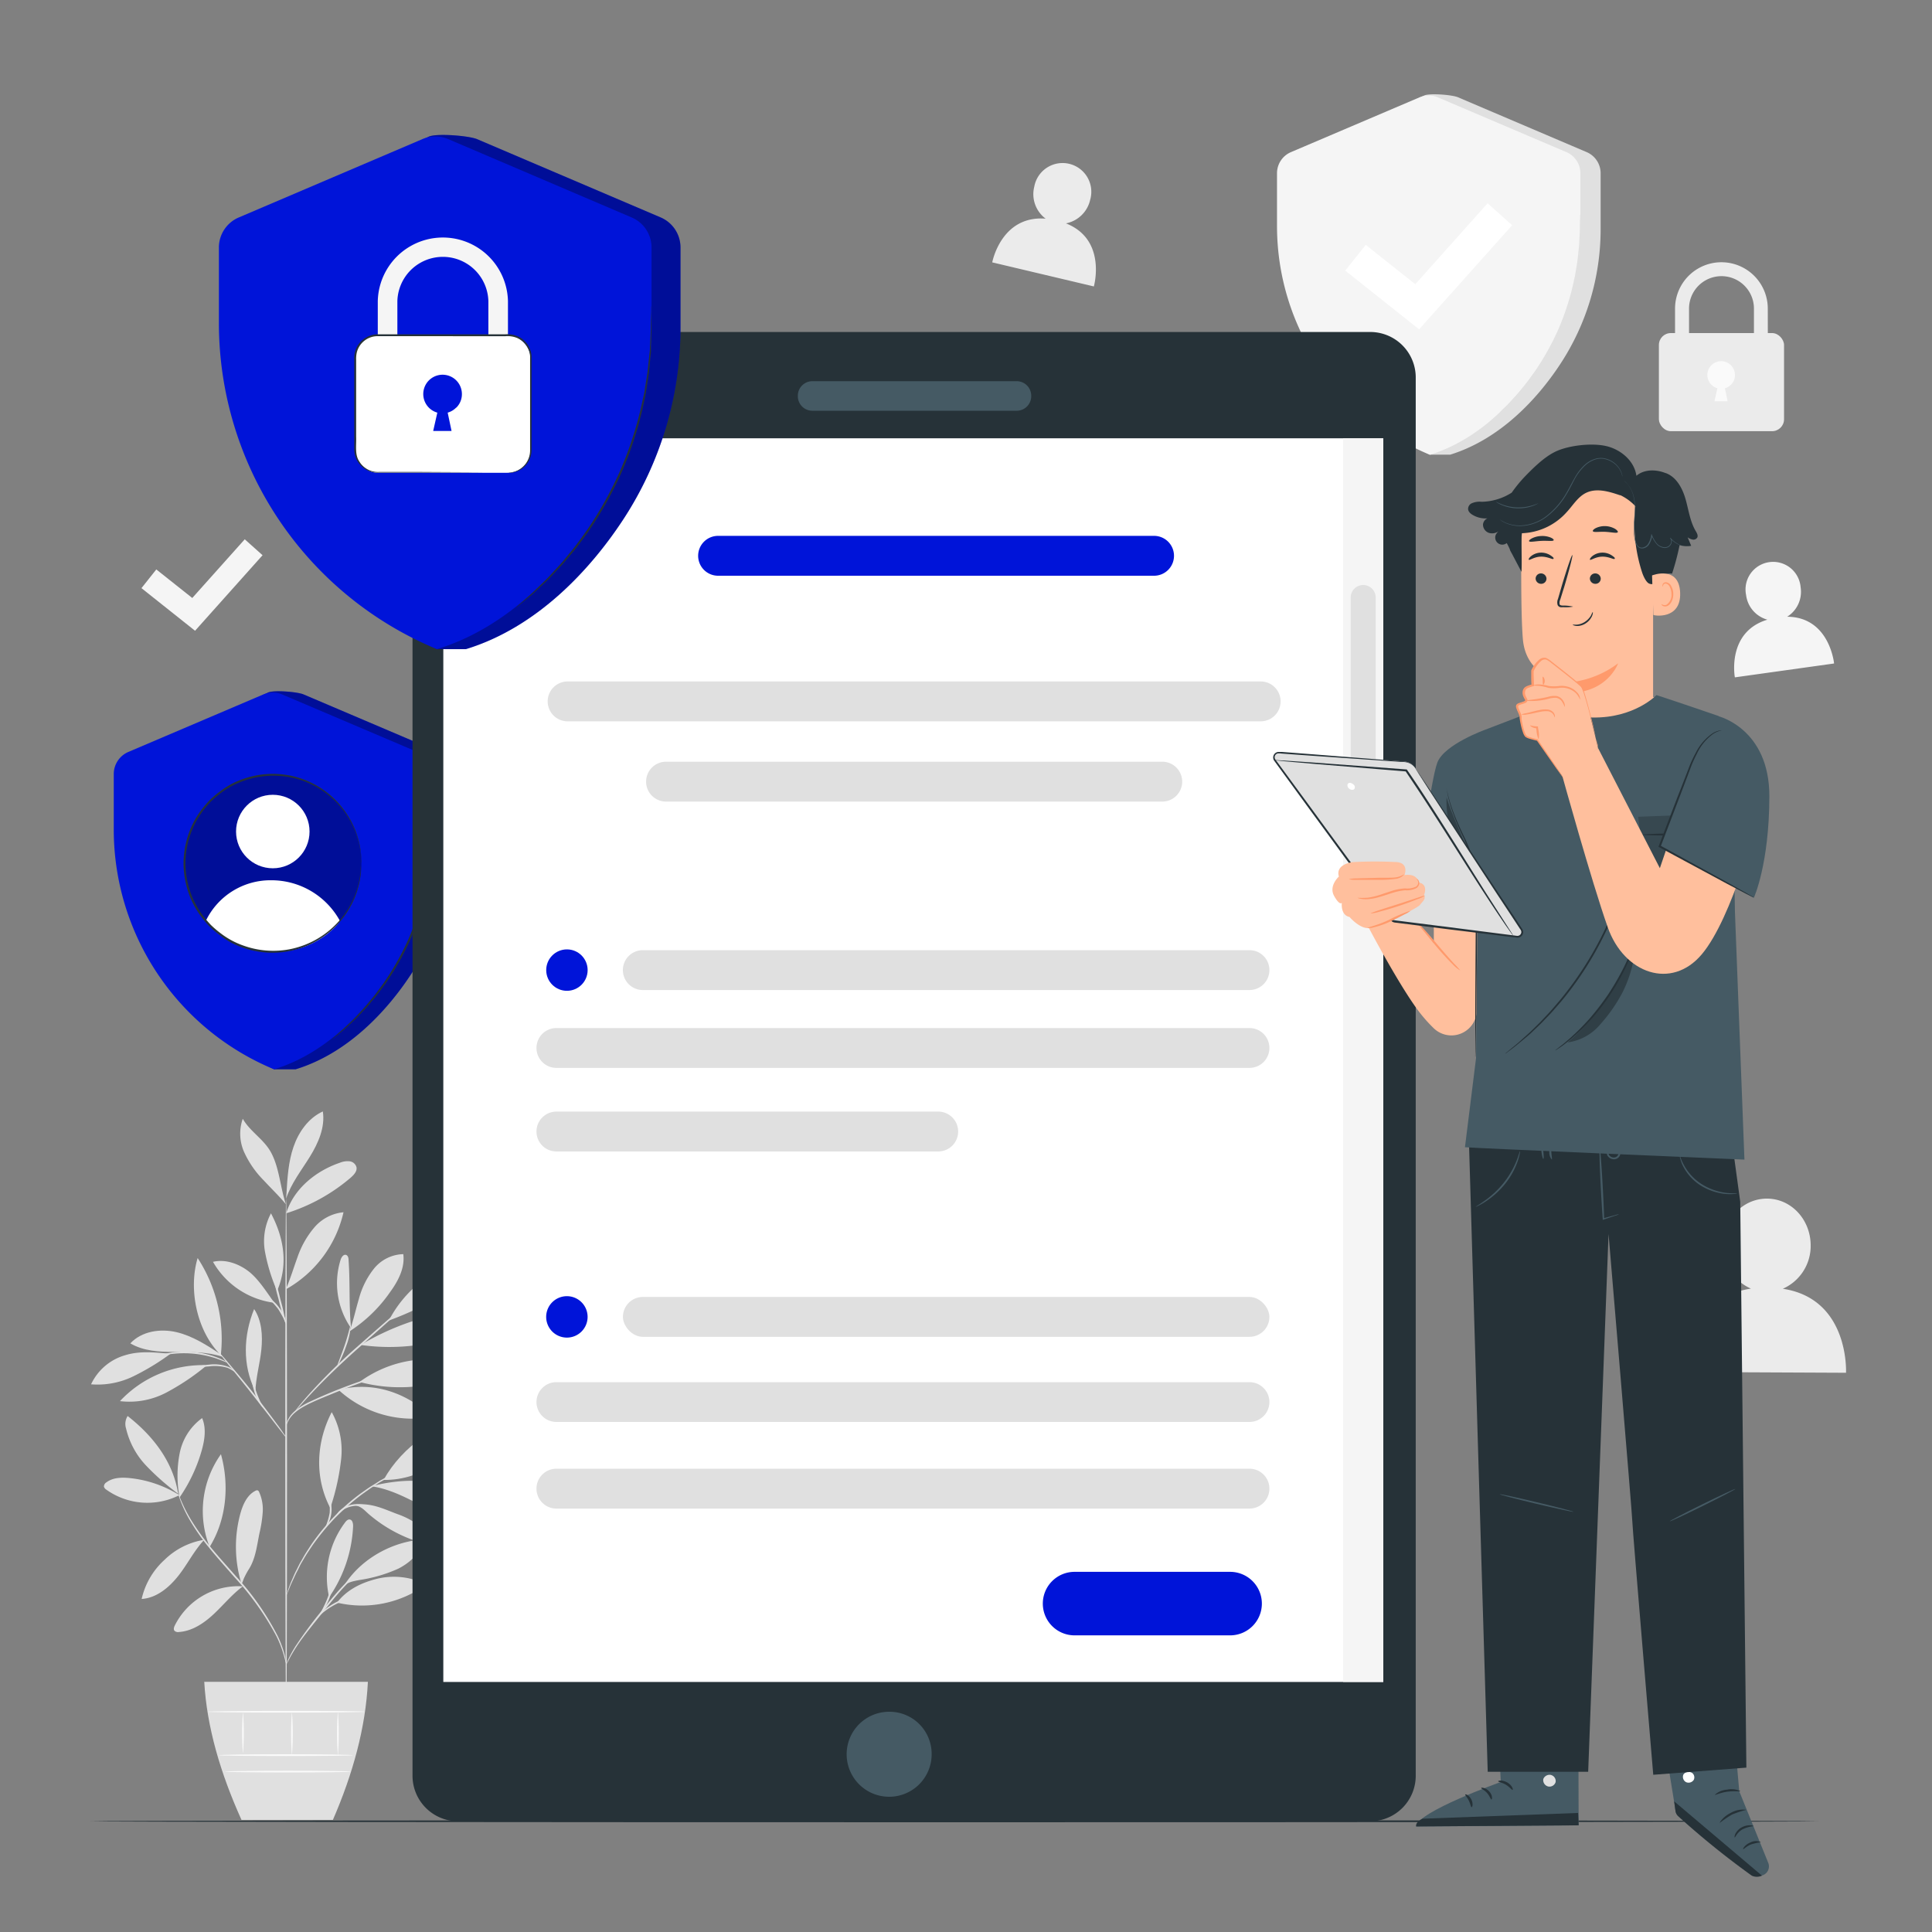
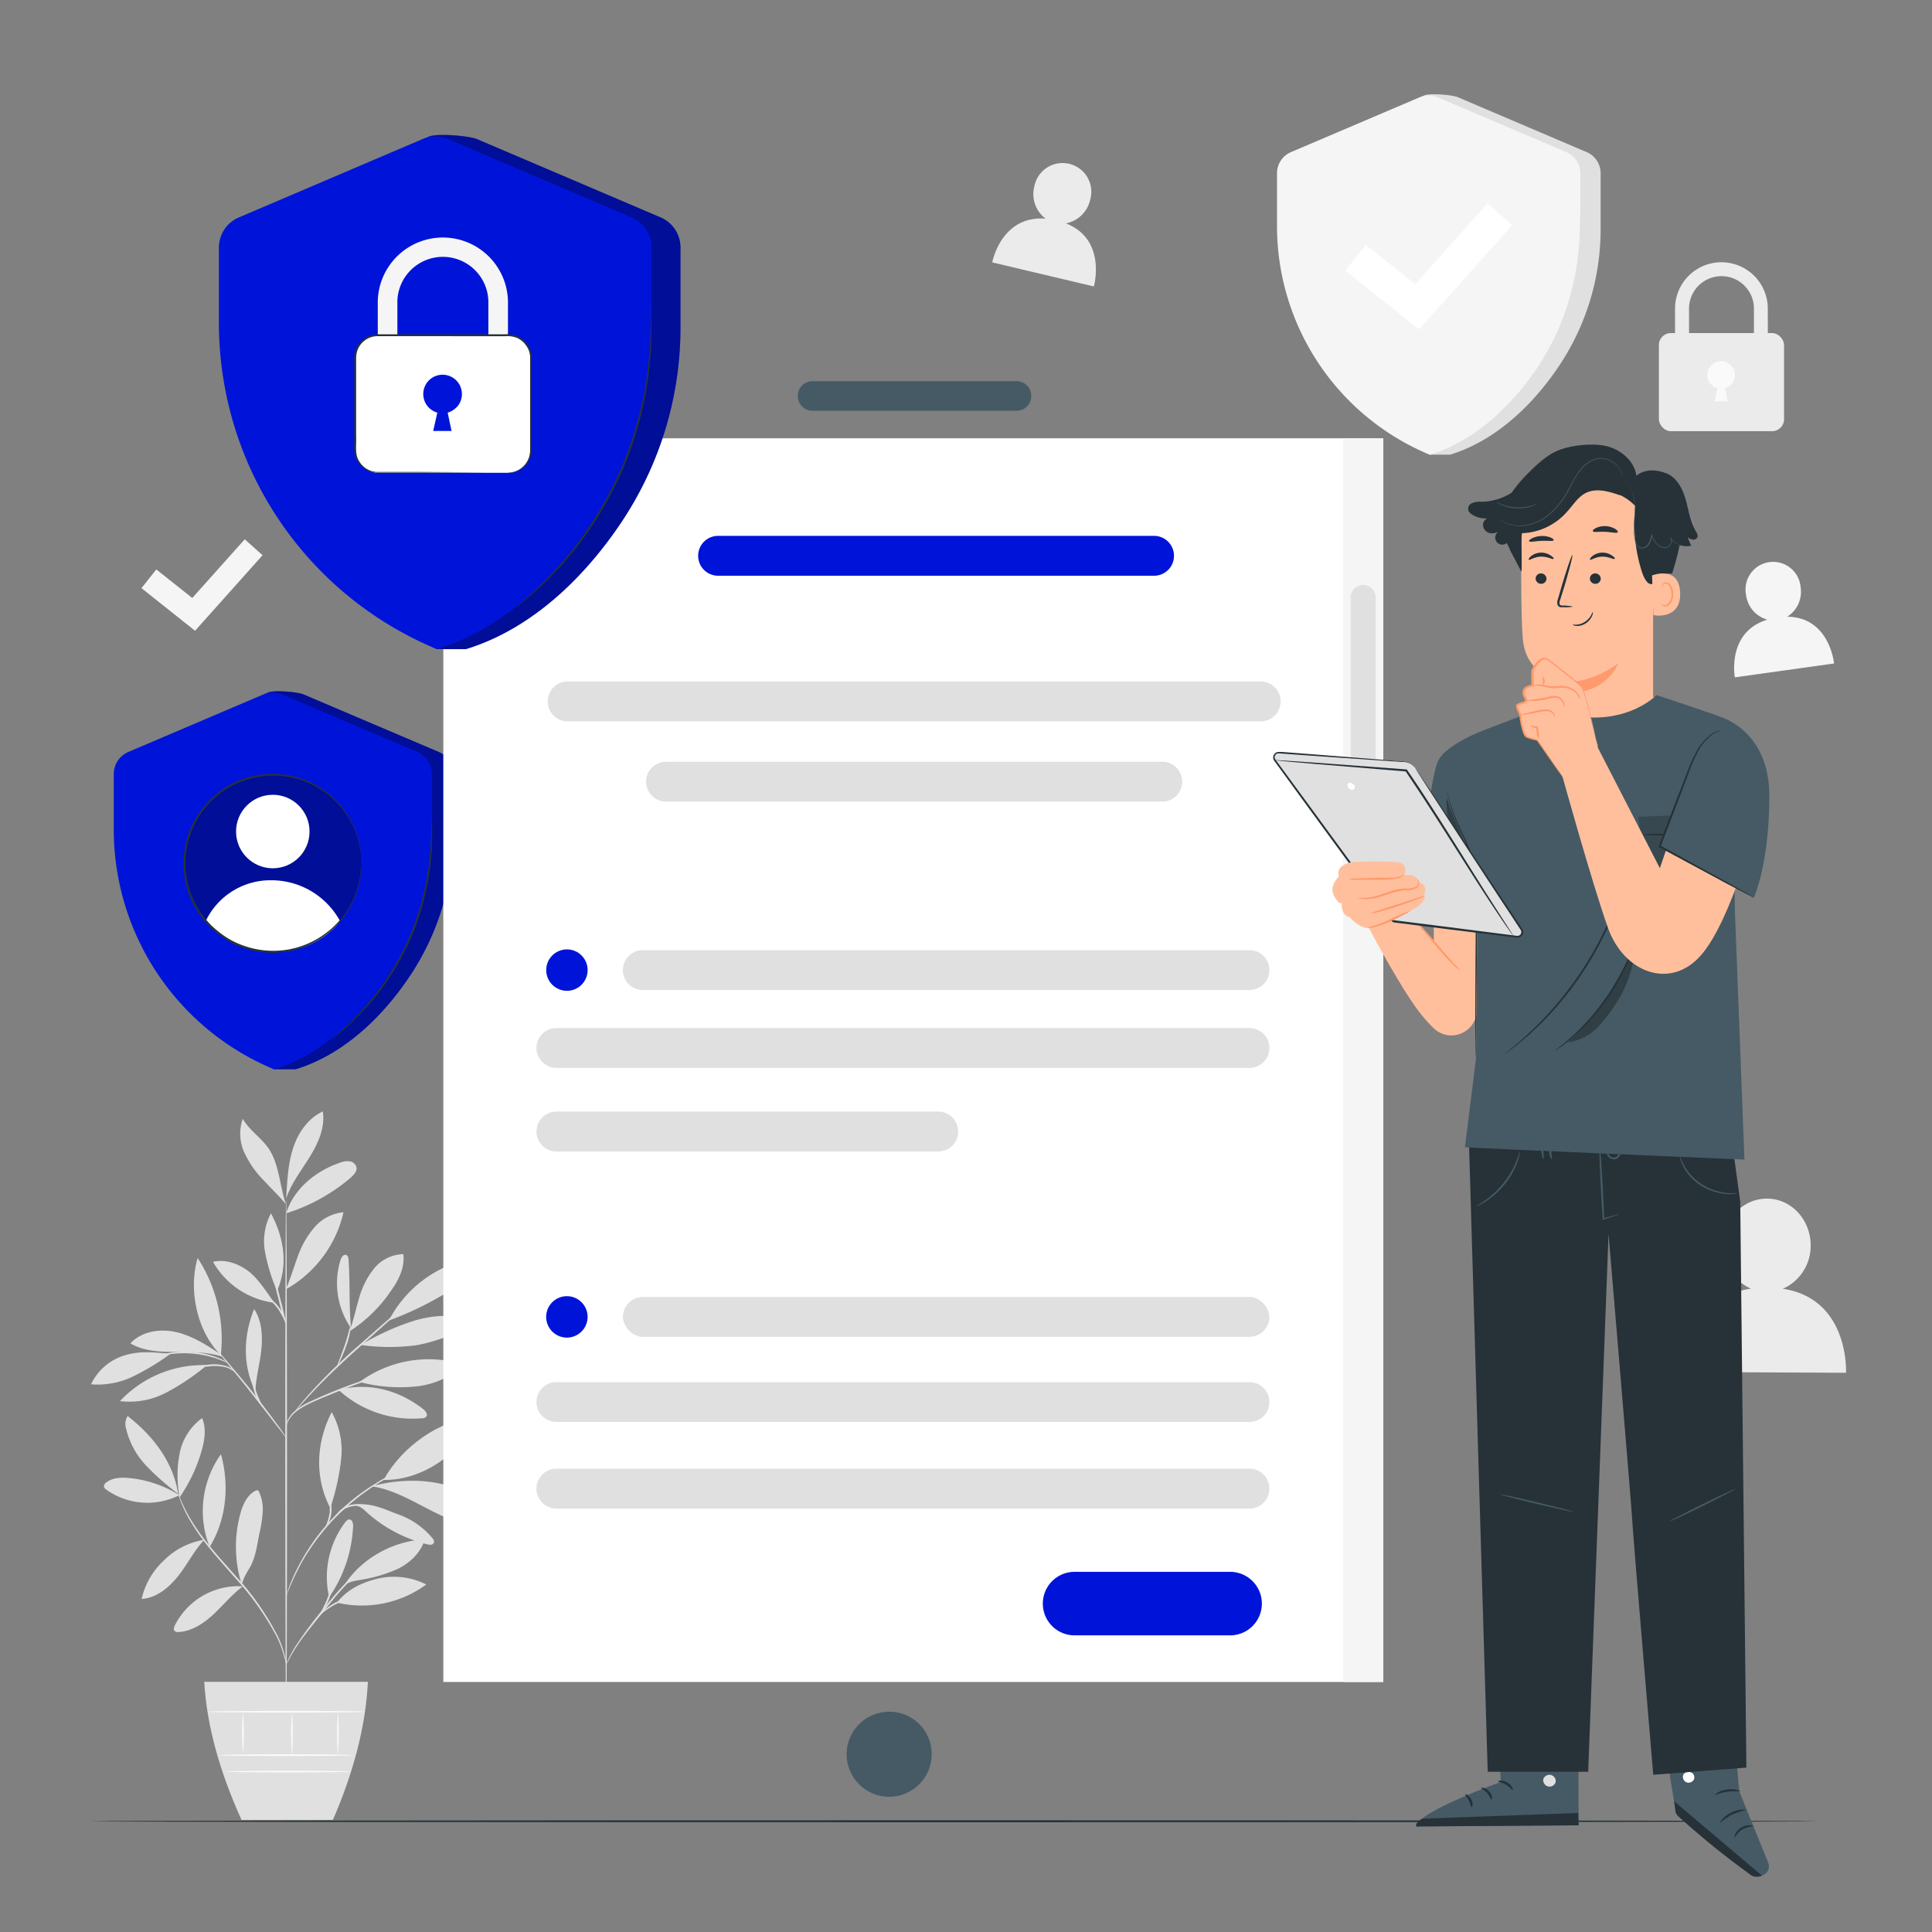
<svg xmlns="http://www.w3.org/2000/svg" viewBox="0 0 500 500">
  <rect x="0" y="0" width="500" height="500" fill="#808080" stroke="none" />
  <g id="freepik--background-complete--inject-4">
    <path d="M368.6,24.7,339.35,39.37a5.93,5.93,0,0,0-3.61,5.46V58.51a63.49,63.49,0,0,0,10.43,35c5.27,8,12.26,18.29,23.89,24.16h5.24c12.95-4,22.61-14.47,28.51-23.47a63.51,63.51,0,0,0,10.43-35V44.83a5.94,5.94,0,0,0-3.6-5.46l-33.32-14.2C375.83,24.54,370.08,24.07,368.6,24.7Z" style="fill:#e0e0e0" />
    <path d="M367.42,25.17,334.1,39.37a5.93,5.93,0,0,0-3.61,5.46V58.51a64.06,64.06,0,0,0,39.57,59.19c12.94-4,22.6-14.47,28.51-23.47A63.59,63.59,0,0,0,409,59.2V44.83a5.93,5.93,0,0,0-3.61-5.46l-33.32-14.2A6,6,0,0,0,367.42,25.17Z" style="fill:#f5f5f5" />
    <path d="M408.89,55.49a2.64,2.64,0,0,1,.06.63c0,.47.05,1.07.08,1.81s.08,1.75,0,2.87,0,2.4-.18,3.8-.23,3-.52,4.59c-.13.82-.23,1.67-.4,2.54s-.38,1.75-.57,2.66a65.08,65.08,0,0,1-3.85,11.51,68.72,68.72,0,0,1-6,10.56c-1.11,1.5-2.14,3-3.24,4.19-.54.63-1,1.27-1.55,1.83l-1.52,1.61c-.95,1-1.92,1.88-2.73,2.66s-1.55,1.39-2.16,1.88L385,109.77a2.78,2.78,0,0,1-.51.37,2.91,2.91,0,0,1,.45-.45l1.35-1.21c.59-.51,1.31-1.15,2.09-2s1.74-1.63,2.66-2.69l1.49-1.63c.51-.56,1-1.2,1.52-1.83,1.08-1.25,2.08-2.7,3.17-4.2a70,70,0,0,0,5.9-10.49,67.58,67.58,0,0,0,3.85-11.41l.59-2.64c.18-.86.29-1.71.43-2.52.3-1.62.42-3.15.57-4.55s.17-2.66.25-3.78.07-2.07.07-2.86,0-1.34,0-1.81A2.83,2.83,0,0,1,408.89,55.49Z" style="fill:#e0e0e0" />
    <polygon points="367.26 85.23 348.15 70.04 353.45 63.37 366.27 73.56 384.99 52.61 391.34 58.29 367.26 85.23" style="fill:#fff" />
    <path d="M457.54,99.56h-3.62V79.87a8.4,8.4,0,0,0-16.8,0V99.56H433.5V79.87a12,12,0,0,1,24,0Z" style="fill:#ebebeb" />
    <rect x="429.32" y="86.2" width="32.39" height="25.39" rx="3.08" style="fill:#ebebeb" />
    <path d="M448,99.55a3.48,3.48,0,0,0,1-2.48,3.57,3.57,0,1,0-4.54,3.41l-.76,3.38h3.39l-.68-3.38a3.54,3.54,0,0,0,1.56-.93" style="fill:#fafafa" />
    <path d="M46.43,386.94a30,30,0,0,0-12.83-4.41c-2.1-.22-4.39-.16-6.07,1.11a1.25,1.25,0,0,0-.63,1.11,1.39,1.39,0,0,0,.6.76,18.33,18.33,0,0,0,18.93,1.43" style="fill:#e0e0e0" />
    <path d="M46.1,386.58a63.25,63.25,0,0,1-8.29-7.29,20.91,20.91,0,0,1-5.19-9.61,3.87,3.87,0,0,1,.41-3.22c6.6,5.16,11.79,11.84,13.07,20.12" style="fill:#e0e0e0" />
    <path d="M46.36,386.89A30.13,30.13,0,0,1,46.52,376a14.74,14.74,0,0,1,5.79-9c1.14,2.67.65,5.75-.15,8.53a41.18,41.18,0,0,1-5.75,12.1" style="fill:#e0e0e0" />
    <path d="M52.84,398.5a19,19,0,0,0-10.29,5.21,19.45,19.45,0,0,0-5.89,10.1c3.86-.24,7.13-3,9.5-6s4-6.39,6.63-9.24" style="fill:#e0e0e0" />
    <path d="M54.25,400.35a25.36,25.36,0,0,1,2.93-24c2.24,8,1.41,17-2.93,24" style="fill:#e0e0e0" />
    <path d="M62.8,410.54a18.39,18.39,0,0,0-17.55,10.11c-.21.43-.41,1-.11,1.37a1.28,1.28,0,0,0,1.16.34c3.46-.22,6.52-2.3,9.05-4.67s4.74-5.11,7.53-7.16" style="fill:#e0e0e0" />
    <path d="M62.53,410a32.69,32.69,0,0,1-.33-18.26c.65-2.35,1.73-4.82,3.9-5.92a.76.76,0,0,1,.6-.11.77.77,0,0,1,.37.44,10.89,10.89,0,0,1,.92,5.23,32.93,32.93,0,0,1-.82,5.31c-.68,3.24-1,6.72-2.83,9.52a20,20,0,0,0-1.13,2.09c-.33.71-.33,1-.64,1.52" style="fill:#e0e0e0" />
    <path d="M85.18,413.36A23.5,23.5,0,0,1,89.31,394c.29-.39.68-.8,1.17-.76.74.07.93,1.06.9,1.8a35,35,0,0,1-6.2,18.31" style="fill:#e0e0e0" />
    <path d="M87.22,414.76a28.14,28.14,0,0,0,23.11-4.7,18.67,18.67,0,0,0-12.51-1.53c-4.18,1-8,2.82-10.6,6.23" style="fill:#e0e0e0" />
    <path d="M88.94,410.51c4.35-7.08,12.68-11.7,21-12.13-1,3.38-3.73,6-6.86,7.59A38.19,38.19,0,0,1,93,408.91c-1.34.26-3.18.55-4,1.6" style="fill:#e0e0e0" />
    <path d="M85.61,389.88a60.25,60.25,0,0,0,2.68-12.28,20.39,20.39,0,0,0-2.44-12.14c-4.06,7.85-4.47,17-.36,24.85" style="fill:#e0e0e0" />
    <path d="M99.27,383c4.75-8.62,14.43-15.51,24.22-16.48-3.78,9.41-14.08,16.68-24.22,16.48" style="fill:#e0e0e0" />
    <path d="M96.29,384.67c7.07,1.08,13.1,5.6,19.71,8.34a8.9,8.9,0,0,0,4.46.85,3.49,3.49,0,0,0,2.19-6.17,9.6,9.6,0,0,0-3.24-2c-7.2-3-14.93-3.07-22.51-1.25" style="fill:#e0e0e0" />
    <path d="M92.19,389.63c1.6.46,2.15,1.29,3.42,2.37a36.79,36.79,0,0,0,15,7.68c.57.14,1.32.2,1.61-.31s-.07-1-.39-1.4a20.53,20.53,0,0,0-9-6.13c-3.45-1.29-6.44-2.84-10.56-2.5" style="fill:#e0e0e0" />
    <path d="M87.57,359.66a28.3,28.3,0,0,0,21.7,7.38,1.47,1.47,0,0,0,1-.35c.55-.6-.11-1.52-.74-2-6.38-5-14.11-7-21.94-5" style="fill:#e0e0e0" />
    <path d="M93.05,357.65a30.24,30.24,0,0,1,27.07-4.46,21.52,21.52,0,0,1-12.9,5.66,40.58,40.58,0,0,1-14.17-1.2" style="fill:#e0e0e0" />
    <path d="M90.87,343.88c-.62-6.37-.22-11.39-.66-17.79,0-.51-.14-1.12-.62-1.31-.67-.25-1.22.56-1.44,1.24a20.39,20.39,0,0,0,2.71,17.72" style="fill:#e0e0e0" />
    <path d="M90.41,344.58A37.31,37.31,0,0,0,101,334.33c2.08-2.85,3.84-6.26,3.37-9.76a10.09,10.09,0,0,0-7.61,3.78,21.33,21.33,0,0,0-3.88,7.8c-.84,2.8-1.43,5.68-2.43,8.43" style="fill:#e0e0e0" />
    <path d="M100.78,341.7a85,85,0,0,0,26-15.3c-3.1-1.25-6.65-.5-9.75.75a30.72,30.72,0,0,0-16.34,14.49" style="fill:#e0e0e0" />
    <path d="M93.33,348.07a53.09,53.09,0,0,0,14.41.07c4.67-.78,9.09-2.64,13.45-4.47a1.64,1.64,0,0,0,.92-.7,1.07,1.07,0,0,0-.33-1.15,2.84,2.84,0,0,0-1.15-.54c-4.75-1.32-9.87-.7-14.54.87a67.49,67.49,0,0,0-12.76,5.92" style="fill:#e0e0e0" />
    <path d="M66,359.88c-3.27-6.6-3-14.3-.23-21.1,2,3,2.23,6.88,1.87,10.49s-1.46,7.31-1.54,10.93" style="fill:#e0e0e0" />
    <path d="M52.91,353.29a29.38,29.38,0,0,0-21.86,9.32,20.49,20.49,0,0,0,12-2.22,60.64,60.64,0,0,0,10.26-6.87" style="fill:#e0e0e0" />
    <path d="M44.13,350.35c-4-.32-7.83-.81-11.67.36a14,14,0,0,0-8.89,7.55,21.1,21.1,0,0,0,10.94-2.07,62.62,62.62,0,0,0,9.62-5.84" style="fill:#e0e0e0" />
    <path d="M57.13,350.49c-3.59-2.35-7.28-4.75-11.46-5.73s-9-.25-11.94,2.9c3.38,2,7.49,2.22,11.42,2.22s8.73-.05,12.43,1.26" style="fill:#e0e0e0" />
    <path d="M57.15,350.68c-6.14-6-8.46-16.86-6-25.1a38.28,38.28,0,0,1,6,25.1" style="fill:#e0e0e0" />
    <path d="M74,333.6c1.16-2.7,2-5.52,3-8.26a23.73,23.73,0,0,1,4.29-7.61,11.34,11.34,0,0,1,7.61-4,30.68,30.68,0,0,1-14.76,19.86" style="fill:#e0e0e0" />
    <path d="M71,337.16c-1.91-2.64-4.13-6.22-6.73-8.19s-6-3.16-9.15-2.41A21.35,21.35,0,0,0,71,337.16" style="fill:#e0e0e0" />
    <path d="M71.59,333.82a46.19,46.19,0,0,1-3-9.81,15.39,15.39,0,0,1,1.54-10c3.37,6.37,4.46,13.21,1.67,19.86" style="fill:#e0e0e0" />
    <path d="M74.07,314c1.91-6.31,7.69-11,13.94-13.1a5.12,5.12,0,0,1,2.44-.36,2.1,2.1,0,0,1,1.8,1.5c.23,1.07-.66,2-1.5,2.75A47.34,47.34,0,0,1,74.07,314" style="fill:#e0e0e0" />
    <path d="M74.14,308.87c.24-4.08.49-8.21,1.82-12.07s3.88-7.47,7.59-9.16c.63,4.11-1.18,8.2-3.37,11.74s-4.83,6.88-6.14,10.83" style="fill:#e0e0e0" />
    <path d="M74,311.67c-1.58-4.6-1.74-10.45-4.5-14.46-1.93-2.8-5-4.71-6.67-7.68a11.67,11.67,0,0,0,.39,8.72,25.23,25.23,0,0,0,5.1,7.3c2,2.18,3.78,3.82,5.68,6.12" style="fill:#e0e0e0" />
    <path d="M74.07,447.22c-.12,0-.23-30.7-.24-68.57s.09-68.58.21-68.58.23,30.69.24,68.58S74.19,447.22,74.07,447.22Z" style="fill:#e0e0e0" />
    <path d="M100.9,355.24a5.9,5.9,0,0,1-1.15.44l-3.18,1.07c-2.68.91-6.36,2.23-10.35,3.87s-7.69,3.07-9.81,4.91a7.2,7.2,0,0,0-2,2.61c-.31.72-.36,1.16-.4,1.16s0-.12,0-.33a5.31,5.31,0,0,1,.23-.89,6.92,6.92,0,0,1,1.92-2.78,17.1,17.1,0,0,1,4.26-2.64c1.7-.8,3.59-1.63,5.59-2.45,4-1.64,7.71-2.92,10.42-3.76,1.36-.42,2.46-.73,3.23-.94A6.74,6.74,0,0,1,100.9,355.24Z" style="fill:#e0e0e0" />
    <path d="M109.7,333.64a1.73,1.73,0,0,1-.33.34l-1,.93-3.68,3.34-12.24,10.9c-4.78,4.26-8.91,8.32-11.77,11.38-1.44,1.53-2.57,2.8-3.34,3.68l-.89,1a1.57,1.57,0,0,1-.33.33,2.05,2.05,0,0,1,.27-.39c.18-.25.45-.62.82-1.07.73-.92,1.83-2.22,3.24-3.78a154.56,154.56,0,0,1,11.7-11.5c4.8-4.24,9.16-8.06,12.33-10.8,1.56-1.34,2.84-2.43,3.77-3.24l1-.86A1.9,1.9,0,0,1,109.7,333.64Z" style="fill:#e0e0e0" />
    <path d="M87.31,353.48c-.13-.06.87-2.36,1.87-5.28s1.47-5.37,1.6-5.35a18,18,0,0,1-1.18,5.49A36.11,36.11,0,0,1,88.11,352,6.45,6.45,0,0,1,87.31,353.48Z" style="fill:#e0e0e0" />
    <path d="M74.1,372.06a4.64,4.64,0,0,1-.74-.85l-1.89-2.42c-1.58-2.05-3.77-4.88-6.23-8s-4.71-5.87-6.35-7.88L57,350.55a5.68,5.68,0,0,1-.67-.91,5.84,5.84,0,0,1,.8.8c.49.53,1.19,1.32,2,2.3,1.7,2,4,4.7,6.46,7.8s4.61,6,6.13,8.06c.77,1,1.37,1.91,1.78,2.51A5.52,5.52,0,0,1,74.1,372.06Z" style="fill:#e0e0e0" />
    <path d="M68.21,364.51a10.78,10.78,0,0,1-2.46-4.61,13,13,0,0,1-.56-4.66l.2,0a1.47,1.47,0,0,1-.19.54s0-.21,0-.57h.2a21,21,0,0,0,.78,4.53A35.89,35.89,0,0,0,68.21,364.51Z" style="fill:#e0e0e0" />
    <path d="M60.62,355a8.45,8.45,0,0,0-1.72-1,11.31,11.31,0,0,0-4.78-.38,28.32,28.32,0,0,0-4.81.77,16.25,16.25,0,0,1-2,.48,6.37,6.37,0,0,1,1.89-.78,21.89,21.89,0,0,1,4.87-.92,10.44,10.44,0,0,1,4.92.53A3.09,3.09,0,0,1,60.62,355Z" style="fill:#e0e0e0" />
    <path d="M58.82,352.64c0,.07-1-.4-2.64-1a26.63,26.63,0,0,0-13.29-1c-1.7.3-2.72.62-2.75.55a2.3,2.3,0,0,1,.7-.3,16.19,16.19,0,0,1,2-.56,23.54,23.54,0,0,1,6.81-.48,23.77,23.77,0,0,1,6.65,1.5,16.4,16.4,0,0,1,1.88.86A2.52,2.52,0,0,1,58.82,352.64Z" style="fill:#e0e0e0" />
    <path d="M74,342.85a53.94,53.94,0,0,1-1.92-6.68,53.76,53.76,0,0,1-1.5-6.79,54.94,54.94,0,0,1,1.93,6.68A54.7,54.7,0,0,1,74,342.85Z" style="fill:#e0e0e0" />
    <path d="M74.16,342.85a32.06,32.06,0,0,0-2.13-4,17.27,17.27,0,0,0-3.14-3.24,3,3,0,0,1,1.21.63,9.7,9.7,0,0,1,2.29,2.35A8.87,8.87,0,0,1,74.16,342.85Z" style="fill:#e0e0e0" />
    <path d="M74.07,430.85s-.14-.74-.49-2a28.9,28.9,0,0,0-2-5.32,73.62,73.62,0,0,0-10.88-15.33c-2.43-2.78-4.79-5.4-6.79-7.91a54.47,54.47,0,0,1-4.86-7,33.32,33.32,0,0,1-2.45-5.2c-.23-.64-.39-1.14-.48-1.48a3.17,3.17,0,0,1-.13-.53s.26.7.77,1.95a38.68,38.68,0,0,0,2.56,5.1,58.87,58.87,0,0,0,4.9,6.91c2,2.48,4.38,5.08,6.81,7.86a70,70,0,0,1,10.84,15.5,26.73,26.73,0,0,1,1.93,5.41,14.09,14.09,0,0,1,.27,1.54A2.72,2.72,0,0,1,74.07,430.85Z" style="fill:#e0e0e0" />
    <path d="M98.32,403.47a14.16,14.16,0,0,1-1.27.71,26.73,26.73,0,0,0-3.3,2.18,36.21,36.21,0,0,0-4.33,3.95c-1.52,1.6-3.08,3.46-4.68,5.46-3.19,4-6.18,7.56-8,10.39-.91,1.4-1.57,2.58-2,3.41a11.3,11.3,0,0,1-.7,1.28s0-.13.12-.36.22-.57.42-1A32.27,32.27,0,0,1,76.5,426a115.69,115.69,0,0,1,7.89-10.5c1.6-2,3.19-3.86,4.74-5.47a35,35,0,0,1,4.43-3.91A22.43,22.43,0,0,1,97,404a9.18,9.18,0,0,1,1-.44Q98.31,403.44,98.32,403.47Z" style="fill:#e0e0e0" />
    <path d="M98.79,412.35a18.88,18.88,0,0,1-2.69.39A34.87,34.87,0,0,0,89.73,414a19,19,0,0,0-5.7,3c-1.31,1-1.93,1.85-2,1.81s.1-.25.39-.62a10,10,0,0,1,1.4-1.43,17.26,17.26,0,0,1,5.77-3.18,28.49,28.49,0,0,1,6.47-1.14A14.87,14.87,0,0,1,98.79,412.35Z" style="fill:#e0e0e0" />
    <path d="M82.82,417.82c-.14-.08,1.07-1.93,2-4.42s1.09-4.71,1.24-4.68a4.08,4.08,0,0,1,0,1.44,16.14,16.14,0,0,1-.78,3.4,16.85,16.85,0,0,1-1.56,3.11A4.32,4.32,0,0,1,82.82,417.82Z" style="fill:#e0e0e0" />
    <path d="M106.17,379.61a1.56,1.56,0,0,1-.43.23l-1.26.57c-.56.24-1.23.54-2,.94s-1.65.8-2.57,1.35l-1.46.83c-.51.3-1,.64-1.55,1-1.08.65-2.16,1.46-3.32,2.28a63.57,63.57,0,0,0-6.92,6.09A62.08,62.08,0,0,0,80.83,400c-.79,1.19-1.56,2.3-2.18,3.4-.31.54-.64,1.06-.92,1.58L77,406.48c-.52.94-.89,1.84-1.26,2.61s-.65,1.45-.87,2-.39.94-.53,1.28a2.4,2.4,0,0,1-.21.44,1.6,1.6,0,0,1,.13-.47l.45-1.31c.2-.57.45-1.27.8-2.05s.7-1.7,1.21-2.65c.24-.49.5-1,.76-1.52s.59-1,.91-1.6c.61-1.12,1.37-2.24,2.15-3.44a55.26,55.26,0,0,1,12.87-13.32c1.17-.82,2.27-1.62,3.36-2.26.55-.33,1.06-.68,1.57-1l1.49-.82c.94-.53,1.84-.92,2.61-1.29a20.8,20.8,0,0,1,2-.87l1.3-.5A2.24,2.24,0,0,1,106.17,379.61Z" style="fill:#e0e0e0" />
    <path d="M87,392.47a3,3,0,0,1,1-1.57,6.64,6.64,0,0,1,4.26-1.63,11.64,11.64,0,0,1,4.47.87,6.73,6.73,0,0,1,1.69.82,9.62,9.62,0,0,1-1.79-.52,13.3,13.3,0,0,0-4.36-.73,6.9,6.9,0,0,0-4.06,1.43A11.33,11.33,0,0,0,87,392.47Z" style="fill:#e0e0e0" />
    <path d="M84.11,395.43a16.14,16.14,0,0,0,1.21-3.93,16.52,16.52,0,0,0-.27-4.1,2.62,2.62,0,0,1,.5,1.15,8.13,8.13,0,0,1-.69,5.88C84.48,395.11,84.15,395.46,84.11,395.43Z" style="fill:#e0e0e0" />
    <path d="M52.86,435.25c.66,11.74,4.2,23.67,9.64,35.74H86.15c5.19-11.95,8.48-23.86,9.06-35.74Z" style="fill:#e0e0e0" />
    <path d="M91.38,454.24c0,.12-7.79.22-17.39.22s-17.39-.1-17.39-.22S64.38,454,74,454,91.38,454.12,91.38,454.24Z" style="fill:#fafafa" />
    <path d="M90.85,458.49c0,.12-7.3.22-16.3.22s-16.31-.1-16.31-.22,7.3-.22,16.31-.22S90.85,458.37,90.85,458.49Z" style="fill:#fafafa" />
    <path d="M62.88,443a67.49,67.49,0,0,1,0,10.89,67.49,67.49,0,0,1,0-10.89Z" style="fill:#fafafa" />
    <path d="M75.55,443a72.4,72.4,0,0,1,0,11.28,72.4,72.4,0,0,1,0-11.28Z" style="fill:#fafafa" />
    <path d="M87.45,442.86a75.38,75.38,0,0,1,0,11.51,75.38,75.38,0,0,1,0-11.51Z" style="fill:#fafafa" />
    <path d="M94.46,443c0,.12-9.13.22-20.39.22s-20.41-.1-20.41-.22,9.14-.22,20.41-.22S94.46,442.83,94.46,443Z" style="fill:#fafafa" />
    <path d="M461.39,333.53a12.1,12.1,0,0,0,7.21-11.19c0-6.68-5-12.12-11.29-12.14s-11.37,5.36-11.39,12a12.08,12.08,0,0,0,7.22,11.29c-17.45,2.63-16.66,21.59-16.66,21.59l41.27.19S478.69,336.14,461.39,333.53Z" style="fill:#ebebeb" />
    <path d="M275.87,57.81a8,8,0,0,0,6.26-6.08,7.44,7.44,0,1,0-14.46-3.42,7.9,7.9,0,0,0,2.94,8.28c-11.53-.91-13.82,11.31-13.82,11.31l26.3,6.23S286.53,62,275.87,57.81Z" style="fill:#ebebeb" />
    <path d="M462.52,159.61A7.6,7.6,0,0,0,466,152a7.14,7.14,0,1,0-14.11,2,7.57,7.57,0,0,0,5.51,6.37c-10.61,3.21-8.42,14.93-8.42,14.93l25.68-3.59S473.51,159.68,462.52,159.61Z" style="fill:#f5f5f5" />
    <polygon points="50.48 163.24 36.61 152.21 40.45 147.37 49.76 154.76 63.34 139.57 67.95 143.69 50.48 163.24" style="fill:#f5f5f5" />
  </g>
  <g id="freepik--Floor--inject-4">
    <path d="M470.66,471.34c0,.15-100.15.26-223.65.26s-223.67-.11-223.67-.26,100.12-.26,223.67-.26S470.66,471.2,470.66,471.34Z" style="fill:#263238" />
  </g>
  <g id="freepik--Icon--inject-4">
    <path d="M69.4,179.21,38.73,194.6A6.21,6.21,0,0,0,35,200.32v14.35a66.61,66.61,0,0,0,10.93,36.74c5.53,8.42,12.86,19.18,25.05,25.33h5.5c13.58-4.14,23.71-15.17,29.9-24.61a66.62,66.62,0,0,0,10.94-36.74V200.32a6.23,6.23,0,0,0-3.78-5.72L78.55,179.71C77,179.05,71,178.55,69.4,179.21Z" style="fill:#0014D9" />
    <path d="M69.4,179.21,38.73,194.6A6.21,6.21,0,0,0,35,200.32v14.35a66.61,66.61,0,0,0,10.93,36.74c5.53,8.42,12.86,19.18,25.05,25.33h5.5c13.58-4.14,23.71-15.17,29.9-24.61a66.62,66.62,0,0,0,10.94-36.74V200.32a6.23,6.23,0,0,0-3.78-5.72L78.55,179.71C77,179.05,71,178.55,69.4,179.21Z" style="opacity:0.3" />
    <path d="M68.17,179.71,33.22,194.6a6.23,6.23,0,0,0-3.78,5.72v14.35a67.18,67.18,0,0,0,41.49,62.07c13.57-4.14,23.7-15.17,29.9-24.61a66.62,66.62,0,0,0,10.94-36.74V200.32A6.23,6.23,0,0,0,108,194.6L73,179.71A6.24,6.24,0,0,0,68.17,179.71Z" style="fill:#0014D9" />
    <circle cx="70.6" cy="223.44" r="22.91" transform="translate(-76.01 40.65) rotate(-21.2)" style="opacity:0.3" />
    <circle cx="70.6" cy="215.2" r="9.51" style="fill:#fff" />
    <path d="M53.24,238.37a18.57,18.57,0,0,1,17-10.56A20.22,20.22,0,0,1,88,238.37s-5.61,8.3-18,8A21.74,21.74,0,0,1,53.24,238.37Z" style="fill:#fff" />
    <path d="M93.51,223.44a2,2,0,0,1,0-.37c0-.27,0-.63-.09-1.08,0-.24,0-.51,0-.8s-.1-.61-.15-1a16.94,16.94,0,0,0-.48-2.35,22.14,22.14,0,0,0-2.55-6.06,22.82,22.82,0,0,0-5.8-6.44,22.49,22.49,0,0,0-9.56-4.22,22.75,22.75,0,0,0-11.91,1,21.88,21.88,0,0,0-3,1.3,24.2,24.2,0,0,0-2.78,1.78,27.82,27.82,0,0,0-2.57,2.19,26.69,26.69,0,0,0-2.22,2.62,22.28,22.28,0,0,0-3.23,6.24,22.43,22.43,0,0,0,0,14.3,22,22,0,0,0,3.23,6.24,26.82,26.82,0,0,0,2.22,2.63,26.24,26.24,0,0,0,2.57,2.18,20.82,20.82,0,0,0,5.73,3.09,22.75,22.75,0,0,0,11.91,1,22.88,22.88,0,0,0,15.36-10.67A21.78,21.78,0,0,0,92.7,229a17.35,17.35,0,0,0,.48-2.36c0-.34.12-.66.15-1s0-.56,0-.8l.09-1.09a2.24,2.24,0,0,1,0-.37,2.12,2.12,0,0,1,0,.37c0,.28,0,.64,0,1.1,0,.24,0,.51,0,.8s-.08.62-.13,1a14.59,14.59,0,0,1-.44,2.39,21.54,21.54,0,0,1-2.49,6.15,23,23,0,0,1-27.68,10,23.62,23.62,0,0,1-3-1.32A23.15,23.15,0,0,1,56.86,242a25.13,25.13,0,0,1-2.64-2.23A26.75,26.75,0,0,1,52,237.13a22.64,22.64,0,0,1-3.32-6.38,24.86,24.86,0,0,1-1.19-7.31,24.54,24.54,0,0,1,1.2-7.31A22.36,22.36,0,0,1,52,209.75a28,28,0,0,1,2.28-2.68,25.22,25.22,0,0,1,2.63-2.23A24.31,24.31,0,0,1,59.7,203a23.69,23.69,0,0,1,3-1.33,23.23,23.23,0,0,1,12.15-1A23.06,23.06,0,0,1,90.4,211.67a21.59,21.59,0,0,1,2.49,6.16,14.49,14.49,0,0,1,.44,2.38c0,.35.11.67.13,1l0,.81c0,.46,0,.82,0,1.09A2,2,0,0,1,93.51,223.44Z" style="fill:#263238" />
    <path d="M111.65,211.5a3.23,3.23,0,0,1,.07.67c0,.48,0,1.11.08,1.9s.08,1.83,0,3c0,.59,0,1.21,0,1.88s0,1.37-.13,2.1c-.14,1.47-.24,3.09-.55,4.81-.13.86-.24,1.75-.42,2.66s-.4,1.84-.6,2.8a69.38,69.38,0,0,1-4,12.06,71.34,71.34,0,0,1-6.27,11.07c-1.16,1.57-2.23,3.09-3.39,4.4-.56.66-1.08,1.33-1.63,1.92l-1.59,1.68c-1,1.11-2,2-2.86,2.79a27.63,27.63,0,0,1-2.27,2l-1.48,1.2a3,3,0,0,1-.53.38,3.57,3.57,0,0,1,.47-.46l1.41-1.27c.63-.54,1.38-1.21,2.2-2s1.82-1.72,2.79-2.83l1.56-1.7c.54-.59,1-1.26,1.6-1.92,1.13-1.31,2.18-2.83,3.33-4.41a73,73,0,0,0,6.18-11,70.56,70.56,0,0,0,4-12l.62-2.78c.18-.9.3-1.79.45-2.64.32-1.7.44-3.31.6-4.77.09-.73.15-1.43.17-2.09l.09-1.87c.09-1.17.07-2.18.07-3s0-1.41,0-1.9A4.52,4.52,0,0,1,111.65,211.5Z" style="fill:#263238" />
  </g>
  <g id="freepik--Device--inject-4">
-     <path d="M354.81,471.34H118.35a11.79,11.79,0,0,1-11.59-12V97.92a11.79,11.79,0,0,1,11.59-12H354.81a11.78,11.78,0,0,1,11.58,12V459.36A11.78,11.78,0,0,1,354.81,471.34Z" style="fill:#263238" />
    <path d="M241.11,453.81a11,11,0,1,1-11-10.81A10.91,10.91,0,0,1,241.11,453.81Z" style="fill:#455a64" />
    <path d="M263.18,106.3h-53a3.76,3.76,0,0,1-3.7-3.82h0a3.77,3.77,0,0,1,3.7-3.83h53a3.77,3.77,0,0,1,3.7,3.83h0A3.76,3.76,0,0,1,263.18,106.3Z" style="fill:#455a64" />
    <rect x="114.73" y="113.43" width="243.26" height="321.86" style="fill:#fff" />
    <rect x="347.61" y="113.43" width="10.38" height="321.86" style="fill:#f5f5f5" />
    <path d="M352.79,229.07h0a3.24,3.24,0,0,1-3.23-3.24V154.64a3.24,3.24,0,0,1,3.23-3.24h0a3.24,3.24,0,0,1,3.24,3.24v71.19A3.24,3.24,0,0,1,352.79,229.07Z" style="fill:#e0e0e0" />
    <path d="M326.26,186.68H146.9a5.16,5.16,0,0,1-5.16-5.16h0a5.16,5.16,0,0,1,5.16-5.16H326.26a5.16,5.16,0,0,1,5.16,5.16h0A5.16,5.16,0,0,1,326.26,186.68Z" style="fill:#e0e0e0" />
    <path d="M298.67,149H185.84a5.16,5.16,0,0,1-5.16-5.16h0a5.16,5.16,0,0,1,5.16-5.16H298.67a5.16,5.16,0,0,1,5.16,5.16h0A5.16,5.16,0,0,1,298.67,149Z" style="fill:#0014D9" />
    <path d="M300.79,207.45H172.37a5.16,5.16,0,0,1-5.16-5.16h0a5.16,5.16,0,0,1,5.16-5.16H300.79a5.16,5.16,0,0,1,5.16,5.16h0A5.16,5.16,0,0,1,300.79,207.45Z" style="fill:#e0e0e0" />
    <path d="M242.81,298H144a5.16,5.16,0,0,1-5.16-5.16h0a5.16,5.16,0,0,1,5.16-5.16h98.81a5.16,5.16,0,0,1,5.16,5.16h0A5.16,5.16,0,0,1,242.81,298Z" style="fill:#e0e0e0" />
    <path d="M323.36,276.37H144a5.16,5.16,0,0,1-5.16-5.16h0a5.15,5.15,0,0,1,5.16-5.15H323.36a5.15,5.15,0,0,1,5.16,5.15h0A5.16,5.16,0,0,1,323.36,276.37Z" style="fill:#e0e0e0" />
    <rect x="161.21" y="335.65" width="167.31" height="10.32" rx="5.16" style="fill:#e0e0e0" />
    <path d="M323.36,368H144a5.16,5.16,0,0,1-5.16-5.16h0A5.16,5.16,0,0,1,144,357.7H323.36a5.16,5.16,0,0,1,5.16,5.16h0A5.16,5.16,0,0,1,323.36,368Z" style="fill:#e0e0e0" />
    <path d="M323.36,390.42H144a5.16,5.16,0,0,1-5.16-5.16h0A5.16,5.16,0,0,1,144,380.1H323.36a5.16,5.16,0,0,1,5.16,5.16h0A5.16,5.16,0,0,1,323.36,390.42Z" style="fill:#e0e0e0" />
    <path d="M152.07,340.81a5.36,5.36,0,1,1-5.35-5.36A5.36,5.36,0,0,1,152.07,340.81Z" style="fill:#0014D9" />
    <path d="M323.36,256.22h-157a5.16,5.16,0,0,1-5.16-5.16h0a5.16,5.16,0,0,1,5.16-5.16h157a5.16,5.16,0,0,1,5.16,5.16h0A5.16,5.16,0,0,1,323.36,256.22Z" style="fill:#e0e0e0" />
    <circle cx="146.72" cy="251.06" r="5.36" style="fill:#0014D9" />
    <path d="M318.35,423.23H278.1a8.22,8.22,0,0,1-8.22-8.22h0a8.22,8.22,0,0,1,8.22-8.22h40.25a8.22,8.22,0,0,1,8.22,8.22h0A8.22,8.22,0,0,1,318.35,423.23Z" style="fill:#0014D9" />
  </g>
  <g id="freepik--Padlock--inject-4">
    <path d="M111,35.35,69.28,56.28a8.46,8.46,0,0,0-5.15,7.78V83.58a90.6,90.6,0,0,0,14.88,50C86.53,145,96.49,159.64,113.08,168h7.48c18.46-5.63,32.24-20.64,40.67-33.47a90.6,90.6,0,0,0,14.88-50V64.06A8.46,8.46,0,0,0,171,56.28L123.44,36C121.32,35.13,113.12,34.45,111,35.35Z" style="fill:#0014D9" />
    <path d="M111,35.35,69.28,56.28a8.46,8.46,0,0,0-5.15,7.78V83.58a90.6,90.6,0,0,0,14.88,50C86.53,145,96.49,159.64,113.08,168h7.48c18.46-5.63,32.24-20.64,40.67-33.47a90.6,90.6,0,0,0,14.88-50V64.06A8.46,8.46,0,0,0,171,56.28L123.44,36C121.32,35.13,113.12,34.45,111,35.35Z" style="opacity:0.3" />
    <path d="M109.32,36,61.79,56.28a8.45,8.45,0,0,0-5.14,7.78V83.58A91.38,91.38,0,0,0,113.08,168c18.46-5.63,32.24-20.64,40.66-33.47a90.52,90.52,0,0,0,14.88-50V64.06a8.45,8.45,0,0,0-5.14-7.78L116,36A8.48,8.48,0,0,0,109.32,36Z" style="fill:#0014D9" />
    <path d="M168.47,79.27a.72.72,0,0,1,0,.23c0,.18,0,.4,0,.67,0,.64.05,1.5.09,2.59s.1,2.49,0,4.09c0,.8,0,1.65-.08,2.55,0,.46,0,.92,0,1.4s-.09,1-.14,1.47c-.2,2-.33,4.2-.75,6.53-.19,1.16-.34,2.38-.58,3.61s-.54,2.5-.82,3.8a93.64,93.64,0,0,1-5.49,16.39,97.54,97.54,0,0,1-8.5,15.05c-1.58,2.14-3,4.21-4.6,6-.77.9-1.47,1.81-2.22,2.61l-2.16,2.3c-1.34,1.5-2.72,2.69-3.87,3.8-.59.54-1.12,1.06-1.63,1.51L136.32,155l-2,1.64-.53.42c-.12.09-.19.13-.19.12s0-.06.15-.17l.5-.45,1.93-1.71,1.41-1.23c.51-.45,1-1,1.6-1.54,1.13-1.12,2.48-2.32,3.8-3.83l2.13-2.32c.74-.8,1.43-1.71,2.18-2.61,1.55-1.78,3-3.85,4.54-6a98.74,98.74,0,0,0,8.43-15,96.46,96.46,0,0,0,5.49-16.29c.29-1.29.56-2.55.84-3.77s.4-2.44.6-3.6c.44-2.32.59-4.51.81-6.5.06-.49.11-1,.16-1.45s0-.94.06-1.39q.06-1.35.12-2.55c.11-1.59.08-3,.08-4.08V80.18l0-.68A.6.6,0,0,1,168.47,79.27Z" style="fill:#263238" />
    <path d="M131.46,105.5h-5.07V77.91a11.78,11.78,0,0,0-23.55,0V105.5H97.77V77.91a16.85,16.85,0,0,1,33.69,0Z" style="fill:#f5f5f5" />
    <rect x="91.92" y="86.78" width="45.4" height="35.58" rx="5.81" style="fill:#fff" />
    <path d="M131.51,122.36a11.77,11.77,0,0,0,1.51-.26,5.77,5.77,0,0,0,4.17-5.6c0-1.17,0-2.44,0-3.81,0-2.73,0-5.84,0-9.28s0-7.19,0-11.23a5.59,5.59,0,0,0-3.3-4.69,6.69,6.69,0,0,0-3.11-.48h-3.36L97.73,87a5.55,5.55,0,0,0-5.4,4.26,7.42,7.42,0,0,0-.16,1.84v5.63c0,5,0,9.72,0,14.27.09,2.26-.38,4.59.78,6.37A5.62,5.62,0,0,0,98,122.14l11.25,0,16.29.09,4.42,0,1.15,0a2.12,2.12,0,0,1,.4,0,1.79,1.79,0,0,1-.4,0l-1.15,0-4.42,0-16.29.08-11.25,0a6.05,6.05,0,0,1-6.32-6.16V113c0-4.55,0-9.32,0-14.27V93.14a7.77,7.77,0,0,1,.17-2A6,6,0,0,1,94,87.84a6.12,6.12,0,0,1,3.78-1.32l29.58,0h3.36a7.08,7.08,0,0,1,3.3.54,6,6,0,0,1,3.54,5.07c0,4.08,0,7.82,0,11.26s0,6.55,0,9.28c0,1.37,0,2.64,0,3.81a5.88,5.88,0,0,1-.88,3.1,5.77,5.77,0,0,1-3.51,2.6A4.5,4.5,0,0,1,131.51,122.36Z" style="fill:#263238" />
    <path d="M118.1,105.49a4.9,4.9,0,0,0,1.44-3.48,5,5,0,1,0-6.36,4.78l-1.07,4.74h4.75l-1-4.74a5,5,0,0,0,2.19-1.3" style="fill:#0014D9" />
  </g>
  <g id="freepik--Character--inject-4">
    <path d="M427.82,141.17v40.52c.09,7,1.12,18-10,17.64h0c-9.59-1-12.14-10.13-12.21-16.67,0-3.1-.07-5.69-.1-6,0,0-10.5-.86-11.39-11.24-.43-5-.47-15.41-.4-24.82a19.4,19.4,0,0,1,18-19.18l1-.07C423.59,121.19,428,130.32,427.82,141.17Z" style="fill:#ffbf9d" />
    <path d="M405.54,176.66a25.18,25.18,0,0,0,13.23-5s-2.74,7.83-13.17,7.65Z" style="fill:#ff9a6c" />
    <path d="M411.49,144.86c.21.21,1.41-.76,3.14-.8s3,.8,3.22.58-.12-.49-.69-.88a4.37,4.37,0,0,0-2.58-.74,4.26,4.26,0,0,0-2.5.91C411.56,144.37,411.39,144.76,411.49,144.86Z" style="fill:#263238" />
    <path d="M411.46,149.77a1.4,1.4,0,0,0,1.46,1.32,1.34,1.34,0,0,0,1.35-1.37,1.41,1.41,0,0,0-1.45-1.32A1.36,1.36,0,0,0,411.46,149.77Z" style="fill:#263238" />
    <path d="M407.14,157a10.81,10.81,0,0,0-2.63-.28c-.41,0-.8-.07-.89-.34a2.08,2.08,0,0,1,.18-1.23c.32-1,.64-2.07,1-3.19,1.35-4.54,2.3-8.26,2.12-8.31s-1.43,3.58-2.78,8.12q-.48,1.68-.93,3.21a2.37,2.37,0,0,0-.09,1.61,1,1,0,0,0,.71.55,3,3,0,0,0,.7,0A11,11,0,0,0,407.14,157Z" style="fill:#263238" />
    <path d="M412.23,137.46c.17.39,1.56.1,3.23.18s3,.45,3.23.08c.08-.17-.18-.53-.74-.87a5.43,5.43,0,0,0-4.92-.2C412.44,136.94,412.16,137.28,412.23,137.46Z" style="fill:#263238" />
    <path d="M395.72,140.06c.19.32,1.54,0,3.19-.08s3,.16,3.18-.17c.07-.16-.2-.44-.77-.69a5.73,5.73,0,0,0-2.43-.4,5.83,5.83,0,0,0-2.42.6C395.91,139.61,395.64,139.91,395.72,140.06Z" style="fill:#263238" />
    <path d="M380,131.29a1.64,1.64,0,0,1,.79-1,5.1,5.1,0,0,1,2.65-.43,14.93,14.93,0,0,0,7.8-2.37,34.93,34.93,0,0,1,3.63-4.4c3.15-3.24,5.73-5.45,8.41-6.53,3.46-1.39,9.25-2,12.86-1s6.85,3.88,7.36,7.57c2-1.71,5.06-1.69,7.53-.7l.06,0c2.74,1,4.3,3.88,5.11,6.68s1.16,5.8,2.64,8.31c.31.52.68,1.15.41,1.7a1.16,1.16,0,0,1-1.21.52,3.3,3.3,0,0,1-1.28-.58c.31.74.61,1.47.92,2.2a6.44,6.44,0,0,1-3-.19,64.62,64.62,0,0,1-1.95,7.38,4.29,4.29,0,0,0-2.91.71c-1,.87-1.39,2.5-3,1.88-.81-.32-1.55-2-1.83-2.85A40.64,40.64,0,0,1,423.24,131a13.12,13.12,0,0,0-4-2.9l.12.11c-2.9-1-6.18-2-8.93-.64-2.13,1.06-3.38,3.27-5,5A16.26,16.26,0,0,1,393.82,138c-.15,2.92.09,7.05-.06,10l-2.46-4.68v0a11.31,11.31,0,0,1-.53-1l0-.1h0a17.28,17.28,0,0,0-.83-1.67l0,0a1.83,1.83,0,0,1-2.67-2.44,4.13,4.13,0,0,1,.88-.89,2.86,2.86,0,0,1-2.75.71,2.26,2.26,0,0,1-1.6-2.24,1.94,1.94,0,0,1,1.15-1.54,6.45,6.45,0,0,1-3.7-.82C380.45,132.9,379.73,132.21,380,131.29Z" style="fill:#263238" />
    <path d="M420.21,124.34a8.13,8.13,0,0,1,1,1,7.35,7.35,0,0,1,1.59,3.44,12.75,12.75,0,0,1,.27,2.64c0,1-.07,2-.15,3.06a27.16,27.16,0,0,0-.07,3.4,11.23,11.23,0,0,0,.23,1.8,3.8,3.8,0,0,0,.73,1.74,1.57,1.57,0,0,0,1.47.49,2.3,2.3,0,0,0,1.31-.74,5.31,5.31,0,0,0,1-2.64l-.21,0a8.51,8.51,0,0,0,1.26,2.18,3.11,3.11,0,0,0,2,1.1,2,2,0,0,0,1.07-.19,1.75,1.75,0,0,0,.73-.72,1.89,1.89,0,0,0,.22-.92,1.27,1.27,0,0,0-.34-.8l-.11.1a6.72,6.72,0,0,0,2.23,1.67q.45.2.69.27l.25.06-.23-.1c-.16-.07-.39-.16-.67-.3a7,7,0,0,1-2.16-1.7l-.11.1a1.33,1.33,0,0,1,.07,1.54,1.52,1.52,0,0,1-.65.63,1.77,1.77,0,0,1-1,.16,2.91,2.91,0,0,1-1.88-1,8.62,8.62,0,0,1-1.21-2.13l-.15-.33-.07.36a5.25,5.25,0,0,1-1,2.52,2.18,2.18,0,0,1-1.18.66,1.33,1.33,0,0,1-1.25-.41,3.47,3.47,0,0,1-.67-1.63,12,12,0,0,1-.24-1.76,26.88,26.88,0,0,1,.07-3.38c.06-1.08.13-2.1.12-3.07a12.82,12.82,0,0,0-.3-2.67,7.37,7.37,0,0,0-1.69-3.48A4,4,0,0,0,420.21,124.34Z" style="fill:#455a64" />
    <path d="M388.1,134.43l.09.07a2.21,2.21,0,0,0,.26.19,2.57,2.57,0,0,0,.44.29,7.11,7.11,0,0,0,.63.33,9.21,9.21,0,0,0,4.44.8,11.77,11.77,0,0,0,6.26-2.32,20.1,20.1,0,0,0,5.38-6.2c.76-1.25,1.37-2.54,2-3.73A14,14,0,0,1,410,120.7a7.1,7.1,0,0,1,3-1.82,5.09,5.09,0,0,1,1.58-.18A5.49,5.49,0,0,1,416,119a6,6,0,0,1,2.17,1.3,5.91,5.91,0,0,1,1.17,1.52,6.51,6.51,0,0,1,.53,1.56s0,0,0-.11,0-.19-.05-.32a4.88,4.88,0,0,0-.4-1.17,6,6,0,0,0-3.36-2.94,5.88,5.88,0,0,0-1.49-.31,5.47,5.47,0,0,0-1.64.18,7.21,7.21,0,0,0-3.09,1.85,13.57,13.57,0,0,0-2.37,3.2c-.69,1.2-1.31,2.48-2.05,3.73a20.31,20.31,0,0,1-5.31,6.14,11.65,11.65,0,0,1-6.14,2.33,9.31,9.31,0,0,1-4.39-.72A13.53,13.53,0,0,1,388.1,134.43Z" style="fill:#455a64" />
    <path d="M387.16,129.87s.12.11.37.26a8.34,8.34,0,0,0,1.1.56,10.59,10.59,0,0,0,1.75.57,11.56,11.56,0,0,0,2.23.3,12.38,12.38,0,0,0,2.25-.15,10.5,10.5,0,0,0,1.77-.46,8.11,8.11,0,0,0,1.14-.49,2.06,2.06,0,0,0,.39-.23s-.59.25-1.58.56a13.71,13.71,0,0,1-1.76.4,13.93,13.93,0,0,1-2.2.13,14.09,14.09,0,0,1-2.19-.27,12,12,0,0,1-1.73-.52C387.74,130.16,387.18,129.83,387.16,129.87Z" style="fill:#455a64" />
    <path d="M395.65,144.86c.2.21,1.4-.76,3.14-.8s3,.8,3.22.58-.13-.49-.69-.88a4.41,4.41,0,0,0-2.59-.74,4.22,4.22,0,0,0-2.49.91C395.71,144.37,395.54,144.76,395.65,144.86Z" style="fill:#263238" />
    <path d="M397.42,149.77a1.41,1.41,0,0,0,1.45,1.32,1.35,1.35,0,0,0,1.36-1.37,1.42,1.42,0,0,0-1.46-1.32A1.35,1.35,0,0,0,397.42,149.77Z" style="fill:#263238" />
    <path d="M427.55,148.92c.17-.09,7-2.63,7.27,4.48s-6.91,5.93-6.93,5.73S427.55,148.92,427.55,148.92Z" style="fill:#ffbf9d" />
    <path d="M430,156.35s.13.08.34.17a1.29,1.29,0,0,0,.93,0,3.06,3.06,0,0,0,1.3-2.81,4,4,0,0,0-.41-1.76,1.42,1.42,0,0,0-1-.91.64.64,0,0,0-.71.37c-.09.2,0,.34-.08.36s-.15-.11-.11-.41a.87.87,0,0,1,.26-.46,1,1,0,0,1,.68-.21,1.76,1.76,0,0,1,1.34,1.05,4.17,4.17,0,0,1,.51,2c0,1.43-.66,2.8-1.68,3.14a1.33,1.33,0,0,1-1.14-.14C430,156.52,429.93,156.36,430,156.35Z" style="fill:#ff9a6c" />
    <path d="M412.2,158.42c.06,0,.06.42-.18,1a4.36,4.36,0,0,1-1.64,1.9A4,4,0,0,1,408,162c-.65-.06-1-.28-1-.33s.4,0,1,0a4.55,4.55,0,0,0,2.14-.72,5.06,5.06,0,0,0,1.59-1.63C412,158.77,412.12,158.4,412.2,158.42Z" style="fill:#263238" />
    <path d="M448,439.59l2.12,24,7.52,18.56a2.44,2.44,0,0,1-1.7,3.24h0a2.71,2.71,0,0,1-2.36-.4c-4.29-3.12-19.76-14.6-19.93-16.09-.22-1.94-4.17-25.57-4.17-25.57Z" style="fill:#455a64" />
    <path d="M456,485.42l-22.72-19.23.23,1.78c.15,1,.17,1.5.85,2.11a215.11,215.11,0,0,0,19,15.34,3.07,3.07,0,0,0,2.6,0Z" style="fill:#263238" />
    <path d="M437.7,458.69a1.46,1.46,0,0,1,.66,1.9,1.59,1.59,0,0,1-2,.63,1.54,1.54,0,0,1-.68-2,1.64,1.64,0,0,1,2.15-.43" style="fill:#fff" />
    <path d="M448.94,475.52c.15.06.58-1.26,2-2.08a8.7,8.7,0,0,1,2.87-.83c0-.06-.33-.21-.93-.23a4.32,4.32,0,0,0-2.25.61,3.91,3.91,0,0,0-1.54,1.64C448.87,475.15,448.87,475.51,448.94,475.52Z" style="fill:#263238" />
-     <path d="M451.12,478.55c.13.1.86-.77,2.14-1.25a20.41,20.41,0,0,1,2.46-.55,3.06,3.06,0,0,0-2.67.06C451.59,477.37,451,478.5,451.12,478.55Z" style="fill:#263238" />
    <path d="M445.09,471.75a25.57,25.57,0,0,1,3.17-2.15,27.24,27.24,0,0,1,3.69-1.21,6.12,6.12,0,0,0-3.95.74C445.94,470.12,445,471.69,445.09,471.75Z" style="fill:#263238" />
    <path d="M443.8,464.49c.08.14,1.43-.56,3.25-.8s3.33,0,3.37-.13a5.33,5.33,0,0,0-3.45-.4A5.19,5.19,0,0,0,443.8,464.49Z" style="fill:#263238" />
    <path d="M443,457.45a8.84,8.84,0,0,1,6.84-.46c0-.06-.27-.33-.9-.59a6,6,0,0,0-2.61-.4,5.7,5.7,0,0,0-2.52.75C443.21,457.09,442.94,457.4,443,457.45Z" style="fill:#263238" />
    <path d="M446.15,455.19s.06-.33-.06-.91a6.3,6.3,0,0,0-1-2.3,2.94,2.94,0,0,0-1.42-1.21,1.11,1.11,0,0,0-1.16.34,1.51,1.51,0,0,0-.28,1.13,3.64,3.64,0,0,0,3.6,2.89,4.32,4.32,0,0,0,4-2.53,1.34,1.34,0,0,0-.06-1.17,1.09,1.09,0,0,0-1.14-.41,3.81,3.81,0,0,0-1.59,1,7.27,7.27,0,0,0-1.53,2,2.16,2.16,0,0,0-.3.87,11.56,11.56,0,0,1,2.11-2.63,3.46,3.46,0,0,1,1.4-.84.57.57,0,0,1,.62.22.93.93,0,0,1,0,.77,3.86,3.86,0,0,1-3.47,2.16,3.18,3.18,0,0,1-3.1-2.42,1.1,1.1,0,0,1,.16-.79.59.59,0,0,1,.64-.19,2.68,2.68,0,0,1,1.23,1A9,9,0,0,1,446.15,455.19Z" style="fill:#263238" />
    <path d="M387.46,440.83l.94,20.35s-21.69,7.74-21.9,11.52l42.05-.31-.09-31.77Z" style="fill:#455a64" />
    <path d="M401.39,459.37a1.61,1.61,0,0,1,1.2,1.84,1.65,1.65,0,0,1-1.92,1.13,1.69,1.69,0,0,1-1.26-1.94,1.74,1.74,0,0,1,2.14-1" style="fill:#e0e0e0" />
    <path d="M408.55,472.39l-.14-3.2-40.27,1.49s-1.86.78-1.64,2Z" style="fill:#263238" />
    <path d="M387.72,461c0,.19,1,.27,2,.88s1.56,1.42,1.75,1.34-.13-1.19-1.37-1.91S387.67,460.81,387.72,461Z" style="fill:#263238" />
    <path d="M383.32,462.73c0,.19.85.51,1.55,1.32s.92,1.68,1.12,1.67.33-1.11-.57-2.1S383.33,462.55,383.32,462.73Z" style="fill:#263238" />
    <path d="M380.86,467.71c.19,0,.46-.92-.07-2s-1.5-1.46-1.59-1.3.52.72.94,1.59S380.66,467.7,380.86,467.71Z" style="fill:#263238" />
    <path d="M388.05,456.32c.09.18,1-.09,2.19,0s2.07.4,2.17.24-.76-.85-2.13-.91S388,456.17,388.05,456.32Z" style="fill:#263238" />
    <path d="M380.14,294.68c0,1.17,4.88,163.85,4.88,163.85h26l5.27-139.16s6.15,72.76,6.15,74.33,5.42,65.61,5.42,65.61l24.1-1.85L450.37,311l-2.94-21.48Z" style="fill:#263238" />
    <path d="M419,314.22a4.2,4.2,0,0,1-1.05.42c-.69.24-1.7.57-2.94,1l-.23.07,0-.23c-.14-1.95-.31-4.57-.46-7.44-.17-3.11-.29-5.92-.35-8,0-1-.05-1.85-.05-2.42a2.69,2.69,0,0,1,.06-.89,3.55,3.55,0,0,1,.14.88c.07.57.14,1.4.21,2.41.16,2,.34,4.85.5,8,.16,2.87.27,5.49.33,7.45l-.25-.16c1.26-.35,2.28-.63,3-.81A5.78,5.78,0,0,1,419,314.22Z" style="fill:#455a64" />
    <path d="M417,297.31s.08-.13.35-.22a1.69,1.69,0,0,1,1.14.1,1.33,1.33,0,0,1,.87,1.33A1.66,1.66,0,0,1,418,300a2,2,0,0,1-1.92-.81,1.42,1.42,0,0,1,0-1.55,1.73,1.73,0,0,1,.86-.67c.26-.09.41-.07.42-.05s-.59.19-.95.87a1.08,1.08,0,0,0,.06,1.18,1.5,1.5,0,0,0,1.41.58,1.26,1.26,0,0,0,1-1,1,1,0,0,0-.57-1A2.15,2.15,0,0,0,417,297.31Z" style="fill:#455a64" />
    <path d="M428.94,299c-.14,0-.34-.7-.44-1.58s-.07-1.61.07-1.62.34.69.44,1.57S429.08,299,428.94,299Z" style="fill:#455a64" />
    <path d="M430.74,298.81c-.14,0-.26-.75-.26-1.68s.1-1.68.25-1.68.26.75.26,1.68S430.89,298.81,430.74,298.81Z" style="fill:#455a64" />
    <path d="M399.41,299.93c-.14,0-.36-.83-.49-1.88s-.12-1.93,0-1.94.36.83.49,1.89S399.55,299.92,399.41,299.93Z" style="fill:#455a64" />
    <path d="M401.6,300.09a2.83,2.83,0,0,1-.64-2,2.8,2.8,0,0,1,.45-2c.15,0,0,.92.07,2S401.74,300.05,401.6,300.09Z" style="fill:#455a64" />
    <path d="M393.38,297.92a2.11,2.11,0,0,1-.09.71,13.27,13.27,0,0,1-.52,1.91,19.92,19.92,0,0,1-3.22,5.8,22.22,22.22,0,0,1-5.08,4.62,17.52,17.52,0,0,1-1.84,1.06,3.6,3.6,0,0,1-.73.31c0-.06.94-.58,2.37-1.61a24.35,24.35,0,0,0,4.9-4.62,22.79,22.79,0,0,0,3.29-5.65C393.07,298.9,393.3,297.9,393.38,297.92Z" style="fill:#455a64" />
    <path d="M449.58,308.88a2.91,2.91,0,0,1-.79.12,13.83,13.83,0,0,1-2.18,0,14.88,14.88,0,0,1-6.66-2.32,12.71,12.71,0,0,1-4.43-5,9.27,9.27,0,0,1-.68-1.85,1.87,1.87,0,0,1-.11-.7c.08,0,.3,1,1.09,2.43a13.44,13.44,0,0,0,4.41,4.79,15.61,15.61,0,0,0,6.42,2.36C448.44,308.91,449.57,308.8,449.58,308.88Z" style="fill:#455a64" />
    <path d="M407.23,391.26c0,.11-4.34-.83-9.62-2.08s-9.54-2.37-9.5-2.48,4.34.82,9.62,2.08S407.26,391.15,407.23,391.26Z" style="fill:#455a64" />
    <path d="M449.11,385.34c.06.1-3.69,2.05-8.37,4.37s-8.54,4.11-8.6,4,3.69-2.06,8.37-4.37S449.05,385.24,449.11,385.34Z" style="fill:#455a64" />
    <path d="M367.52,239.59l3.55,4.45v-7.65h11.2s1.24,17.51,1,21.24a29.49,29.49,0,0,1-1.37,5.71A6.57,6.57,0,0,1,371,266.06a38.66,38.66,0,0,1-3.5-3.9c-5-6.4-13.24-22-13.24-22L362.9,235Z" style="fill:#ffbf9d" />
    <path d="M366.81,238.77a13.24,13.24,0,0,0,1.46,2c1,1.17,2.26,2.78,3.75,4.52s2.91,3.28,4,4.33a8.16,8.16,0,0,0,1.9,1.54,18.84,18.84,0,0,0-1.64-1.8c-1-1.1-2.38-2.67-3.87-4.41C369.46,241.41,366.94,238.65,366.81,238.77Z" style="fill:#ff9a6c" />
    <polygon points="393.06 185.8 404.87 181.16 426.62 179.93 436.84 183.82 422.83 191.6 410.75 191.16 393.06 185.8" style="fill:#ffbf9d" />
    <path d="M379.13,296.9c1.07.18,72.33,3.21,72.33,3.21L449,236l-.21-12.58-4-38.11s-10.66-3.67-16.09-5.42c0,0-5.72,6-16.6,5.8-10.63-.15-12.85-2.55-12.85-2.55l-14.86,5.7s-10.57,3.79-12.39,8.47-5,30.55-5,30.55h15.41L382,273.83Z" style="fill:#455a64" />
    <g style="opacity:0.2">
      <polyline points="423.94 211.38 426.15 227.54 436.84 232.31 444.74 225.58 444.74 210.58 423.94 211.38" />
    </g>
    <path d="M444.46,216c0,.13-4.44.24-9.92.24s-9.93-.11-9.93-.24a98.21,98.21,0,0,1,9.93-.25A97.92,97.92,0,0,1,444.46,216Z" style="fill:#263238" />
    <path d="M374.33,204a2.93,2.93,0,0,1,.12.43c.07.32.16.72.28,1.23a40.7,40.7,0,0,0,1.42,4.55c.71,1.91,1.71,4.16,2.94,6.68s2.21,5.53,3.3,8.73l0,0v0c0,3.84,0,8-.08,12.43-.1,9.8-.2,18.67-.26,25.14-.06,3.18-.1,5.77-.14,7.62q0,1.29-.06,2.07a4.08,4.08,0,0,1-.05.72,5.15,5.15,0,0,1,0-.73q0-.76,0-2.07c0-1.84,0-4.44,0-7.62,0-6.47.08-15.34.13-25.13,0-4.39.08-8.59.11-12.43v.07c-1.07-3.2-2.1-6.17-3.22-8.72a70.52,70.52,0,0,1-2.86-6.74,35.18,35.18,0,0,1-1.31-4.6c-.1-.55-.18-1-.22-1.26A2.09,2.09,0,0,1,374.33,204Z" style="fill:#263238" />
    <path d="M449.88,196.52a9,9,0,0,1,0,1.37c0,1-.08,2.22-.14,3.72-.13,3.22-.3,7.52-.49,12.27s-.41,9.06-.55,12.28c-.09,1.5-.16,2.75-.22,3.72a7,7,0,0,1-.14,1.36,8.66,8.66,0,0,1,0-1.37c0-1,0-2.22.07-3.72.08-3.15.22-7.49.42-12.28s.42-9.14.62-12.27c.1-1.57.2-2.84.29-3.72A7.77,7.77,0,0,1,449.88,196.52Z" style="fill:#263238" />
    <g style="opacity:0.3">
      <path d="M374.37,206.35a26.74,26.74,0,0,0,7,19.09C379.92,218.83,376.3,212.68,374.37,206.35Z" />
    </g>
    <g style="opacity:0.3">
      <path d="M405.67,269.78a13.34,13.34,0,0,0,8.55-4.76,40.53,40.53,0,0,0,5.75-8.31,32.76,32.76,0,0,0,3.36-13.08C419.18,254.76,413.1,263.56,405.67,269.78Z" />
    </g>
    <path d="M424.65,238.78a2.13,2.13,0,0,1-.06.41c-.07.32-.16.7-.26,1.16s-.26,1.11-.48,1.81-.43,1.5-.75,2.37a54.62,54.62,0,0,1-2.46,6,57.33,57.33,0,0,1-8.75,13.17,50,50,0,0,1-4.6,4.56c-.67.63-1.34,1.13-1.91,1.59s-1.07.83-1.5,1.12l-1,.67c-.23.14-.35.22-.36.2a1.65,1.65,0,0,1,.3-.28l.93-.74c.41-.3.9-.69,1.45-1.17s1.2-1,1.86-1.63a58.82,58.82,0,0,0,4.49-4.6,67.68,67.68,0,0,0,4.77-6.26,69.38,69.38,0,0,0,3.92-6.81,61.39,61.39,0,0,0,2.53-5.91c.34-.85.58-1.65.81-2.34s.42-1.29.56-1.78.24-.82.34-1.13S424.63,238.77,424.65,238.78Z" style="fill:#263238" />
    <path d="M422.59,218.72a5.06,5.06,0,0,1-.09.66c-.08.47-.19,1.09-.32,1.86s-.33,1.79-.62,2.92-.55,2.44-1,3.84c-.2.7-.42,1.44-.65,2.21s-.53,1.55-.81,2.36c-.53,1.65-1.25,3.35-2,5.15A85.66,85.66,0,0,1,404,259.21c-1.27,1.46-2.46,2.88-3.68,4.1-.6.62-1.16,1.24-1.74,1.79s-1.13,1.09-1.67,1.59c-1,1-2.08,1.87-3,2.63s-1.66,1.39-2.32,1.88l-1.51,1.14a2.76,2.76,0,0,1-.54.37,3.47,3.47,0,0,1,.48-.44l1.45-1.21c.64-.51,1.42-1.14,2.27-1.93s1.88-1.63,2.91-2.68l1.64-1.6c.57-.56,1.12-1.18,1.71-1.8,1.21-1.23,2.38-2.65,3.64-4.12a88.32,88.32,0,0,0,13.08-21.38c.74-1.79,1.46-3.47,2-5.1.29-.82.59-1.59.83-2.35s.46-1.49.68-2.19c.46-1.39.75-2.68,1.06-3.81s.53-2.1.69-2.9.31-1.37.41-1.84A3.1,3.1,0,0,1,422.59,218.72Z" style="fill:#263238" />
    <path d="M366.28,198.79l27.44,41.72a1.23,1.23,0,0,1-1.19,1.9l-31.6-4a1.26,1.26,0,0,1-.84-.5l-30.18-41.22a1.24,1.24,0,0,1,1.09-2l32.51,2.4A3.66,3.66,0,0,1,366.28,198.79Z" style="fill:#e0e0e0" />
    <path d="M366.28,198.79a1.93,1.93,0,0,0-.25-.38,3.65,3.65,0,0,0-1-.86,4.49,4.49,0,0,0-2.11-.51L360,196.8l-18.74-1.47-6.21-.48-3.3-.25c-.29,0-.54,0-.87,0a1.42,1.42,0,0,0-.91.37,1.45,1.45,0,0,0-.24,1.86l8.78,12.05c6.2,8.47,13,17.78,20.15,27.56.46.61.87,1.2,1.37,1.84a1.43,1.43,0,0,0,.56.38,2.18,2.18,0,0,0,.61.12l1.12.14,4.42.56,8.64,1.08,16.34,2c.34,0,.62.09,1,.11a1.47,1.47,0,0,0,1.05-.43,1.52,1.52,0,0,0,.43-1,1.69,1.69,0,0,0-.38-1L391.7,237l-4-6-7.16-10.83c-4.38-6.59-7.92-11.94-10.39-15.65l-2.85-4.25c-.32-.46-.57-.83-.76-1.09a3,3,0,0,0-.27-.37,3.87,3.87,0,0,0,.23.4l.71,1.12c.64,1,1.57,2.45,2.76,4.3l10.26,15.75,7.11,10.86,4,6.05,2.08,3.17a1.26,1.26,0,0,1,.3.75,1.06,1.06,0,0,1-.3.7,1,1,0,0,1-.7.29c-.27,0-.64-.08-.95-.11L375.4,240l-8.64-1.09-4.42-.56-1.11-.14a2.54,2.54,0,0,1-.49-.09,1,1,0,0,1-.37-.25c-.44-.6-.88-1.19-1.32-1.8-7.16-9.76-14-19.06-20.18-27.53-3.11-4.22-6.05-8.24-8.81-12a1,1,0,0,1,.8-1.57c.23,0,.55,0,.82.05l3.3.24,6.22.44L360,197l2.94.2a4.32,4.32,0,0,1,2.07.45A4,4,0,0,1,366.28,198.79Z" style="fill:#263238" />
    <path d="M329.91,196.72a3.29,3.29,0,0,0,.66.1l1.92.2,7.14.63,24.28,2-.19-.11c1.52,2.26,3.09,4.6,4.66,7,6.41,9.85,12,18.91,16.23,25.35,2.1,3.23,3.85,5.81,5.07,7.59l1.42,2a4.26,4.26,0,0,0,.53.68,7.16,7.16,0,0,0-.44-.74l-1.34-2.09-4.93-7.67c-4.14-6.49-9.69-15.57-16.1-25.43-1.57-2.43-3.15-4.77-4.68-7l-.07-.1H364l-24.29-1.8-7.15-.48-1.93-.11A4.84,4.84,0,0,0,329.91,196.72Z" style="fill:#263238" />
    <path d="M349.5,202.62Z" style="fill:#fff" />
    <path d="M348.72,203.09a.63.63,0,0,1,.78-.47,1.75,1.75,0,0,1,.85.47.86.86,0,0,1,.15,1.09c-.31.39-1,.24-1.34-.08A1.13,1.13,0,0,1,348.72,203.09Z" style="fill:#fff" />
    <path d="M363.48,226.47s1.24-3-1.92-3.36a110.52,110.52,0,0,0-11.47,0s-4.55.48-3.59,3.74c0,0-2.68,2.4-1.24,5s2,1.82,2,1.82-.38,3.17,2,3.64c0,0,2.6,3.07,5,2.88s12.55-5.08,13.22-6,1.63-1.5,1.06-2.57c0,0,1.24-2.81-1.44-3.24C367.12,228.33,366.93,226,363.48,226.47Z" style="fill:#ffbf9d" />
    <path d="M349.06,227.54a8.22,8.22,0,0,0,2.14.16c1.32,0,3.14,0,5.15,0a29.87,29.87,0,0,0,5.18-.3c1.36-.32,1.9-1.12,1.84-1.14a5.67,5.67,0,0,1-1.92.77c-1.25.21-3.1.08-5.11.15s-3.83.09-5.15.15A8.93,8.93,0,0,0,349.06,227.54Z" style="fill:#ff9a6c" />
    <path d="M351.32,232.34a1.76,1.76,0,0,0,.69.23,7.41,7.41,0,0,0,2,.13,13.85,13.85,0,0,0,2.88-.53c1.06-.29,2.19-.7,3.38-1.06a15.27,15.27,0,0,1,3.41-.71,5.17,5.17,0,0,0,2.9-.58,1.67,1.67,0,0,0,.69-1,1.36,1.36,0,0,0-.12-.9c-.25-.45-.59-.48-.58-.46s.24.14.39.55a1.23,1.23,0,0,1-.59,1.49,5.25,5.25,0,0,1-2.72.41,14.07,14.07,0,0,0-3.53.68l-3.36,1.11a17.4,17.4,0,0,1-2.78.62A22,22,0,0,1,351.32,232.34Z" style="fill:#ff9a6c" />
    <path d="M354.72,236.39a8.27,8.27,0,0,0,2.14-.41c1.3-.33,3.08-.84,5-1.47s3.68-1.28,4.92-1.79a8.45,8.45,0,0,0,2-.93c-.06-.14-3.18,1-7,2.21S354.68,236.25,354.72,236.39Z" style="fill:#ff9a6c" />
    <path d="M353.91,240.15a4.48,4.48,0,0,0,1.77-.2,21.25,21.25,0,0,0,4.05-1.43c1.52-.69,2.85-1.4,3.81-1.91a6.17,6.17,0,0,0,1.52-.92,34.28,34.28,0,0,0-5.55,2.35C356.52,239.48,353.89,240,353.91,240.15Z" style="fill:#ff9a6c" />
    <path d="M454.93,211.56S448.47,237.44,440.4,247c-7.82,9.26-20.07,5-24.31-7s-11.8-39.31-11.8-39.31l9.28-7.1,16,31.09,7.23-21.19Z" style="fill:#ffbf9d" />
    <path d="M404.72,201.43l-6.81-9.87a17.21,17.21,0,0,1-2.9-.9c-.77-.45-1.53-4.37-1.51-5.13s-1.32-2.55-.78-3.06,2.36-.54,2.26-1.27c0-.16-1.35-1.8-.29-3a5.67,5.67,0,0,1,1.92-.81l-.11-3.77s2-4.44,4.11-2.83c0,0,7.83,6,8.62,7s3.81,13.49,4.34,15.84" style="fill:#ffbf9d" />
    <path d="M413.57,193.61a3.27,3.27,0,0,0-.1-.66c-.11-.48-.24-1.1-.41-1.88-.36-1.64-.91-4-1.65-6.91-.38-1.46-.79-3-1.32-4.75-.13-.42-.27-.85-.45-1.29a2.93,2.93,0,0,0-.92-1.13c-.72-.63-1.47-1.25-2.24-1.88-1.55-1.25-3.2-2.55-4.91-3.88a6,6,0,0,0-1.44-.95,2,2,0,0,0-1.76.42,8.15,8.15,0,0,0-2.09,2.82l0,0v.06c0,.37,0,.76,0,1.15,0,.88,0,1.76.08,2.62l.18-.24a8.59,8.59,0,0,0-1.38.46,2.15,2.15,0,0,0-.67.44,1.94,1.94,0,0,0-.38.69,2.32,2.32,0,0,0,.12,1.5,3.87,3.87,0,0,0,.31.65l.17.29,0,.07s0,0,0,0a.17.17,0,0,1,0,.07c0,.08-.2.2-.39.27s-.4.14-.61.21a6,6,0,0,0-.64.21,1.21,1.21,0,0,0-.65.46,1.06,1.06,0,0,0,0,.8,4.29,4.29,0,0,0,.23.63c.17.4.36.78.5,1.15a1.55,1.55,0,0,1,.12.53,4.34,4.34,0,0,0,.06.64c.06.41.13.81.22,1.21a16.48,16.48,0,0,0,.63,2.27,3,3,0,0,0,.6,1.05,3.71,3.71,0,0,0,1.06.47c.69.21,1.37.38,2,.53l-.11-.07,5,7.16,1.4,1.94a5.14,5.14,0,0,0,.52.66,6.71,6.71,0,0,0-.43-.72l-1.32-2c-1.19-1.77-2.86-4.24-4.91-7.26l0-.06H398c-.64-.16-1.31-.34-2-.55a3.66,3.66,0,0,1-.91-.4,2.67,2.67,0,0,1-.48-.89,15.37,15.37,0,0,1-.6-2.22c-.08-.39-.15-.78-.21-1.18,0-.19,0-.4,0-.58a2.11,2.11,0,0,0-.14-.68c-.15-.41-.34-.79-.5-1.18a3.28,3.28,0,0,1-.21-.57.67.67,0,0,1,0-.46.92.92,0,0,1,.42-.25,5.45,5.45,0,0,1,.61-.2c.21-.07.43-.13.65-.22a1.09,1.09,0,0,0,.64-.53.58.58,0,0,0,.05-.26.41.41,0,0,0-.05-.18l0-.08-.17-.29a4.53,4.53,0,0,1-.28-.59,1.89,1.89,0,0,1-.1-1.19,1.32,1.32,0,0,1,.28-.52,1.72,1.72,0,0,1,.51-.31,8.63,8.63,0,0,1,1.3-.44l.18-.05v-.19c0-.86-.05-1.73-.08-2.61,0-.39,0-.79,0-1.15l0,.11a7.62,7.62,0,0,1,1.93-2.64,1.47,1.47,0,0,1,1.34-.35,5.91,5.91,0,0,1,1.29.86c1.72,1.33,3.37,2.62,4.92,3.86.78.62,1.53,1.23,2.24,1.84a2.52,2.52,0,0,1,.83,1c.17.41.31.84.45,1.25.53,1.68,1,3.27,1.36,4.71.75,2.87,1.37,5.2,1.8,6.87.21.77.37,1.39.49,1.86A3.14,3.14,0,0,0,413.57,193.61Z" style="fill:#ff9a6c" />
    <path d="M396.61,177.39c0,.08.79,0,2,.14a15.25,15.25,0,0,1,2.14.49,9.86,9.86,0,0,0,2.77,0,5.24,5.24,0,0,1,4.37,1.42,5.77,5.77,0,0,1,1.05,1.67,2.6,2.6,0,0,0-.8-1.91,5.15,5.15,0,0,0-1.88-1.31,5.77,5.77,0,0,0-2.77-.35,10.72,10.72,0,0,1-2.65,0,11.59,11.59,0,0,0-2.21-.39A5.18,5.18,0,0,0,396.61,177.39Z" style="fill:#ff9a6c" />
    <path d="M399.38,177.18c.11.06.43-.4.39-1.05s-.41-1.06-.51-1,0,.5,0,1S399.25,177.13,399.38,177.18Z" style="fill:#ff9a6c" />
    <path d="M394.74,181.34a17.19,17.19,0,0,0,5.9-.46,5.83,5.83,0,0,1,2.17-.28,2.36,2.36,0,0,1,1.41.93A11.68,11.68,0,0,1,405,183a2.67,2.67,0,0,0-.49-1.7,2.6,2.6,0,0,0-1.6-1.16,5.59,5.59,0,0,0-2.36.23C397.38,181.09,394.74,181.2,394.74,181.34Z" style="fill:#ff9a6c" />
    <path d="M393.7,184.9a3.19,3.19,0,0,0,1.45,0c.89-.1,2.09-.41,3.39-.67a7.6,7.6,0,0,1,1.83-.18,2.13,2.13,0,0,1,1.31.48,2.16,2.16,0,0,1,.65,1.15s.09-.13.08-.4a1.63,1.63,0,0,0-.49-1,2.34,2.34,0,0,0-1.51-.67,7,7,0,0,0-2,.15c-1.34.26-2.5.62-3.36.8A6.85,6.85,0,0,0,393.7,184.9Z" style="fill:#ff9a6c" />
    <path d="M396,187.72c-.08.06.59.76,1.81.76l-.24-.21c0,.21,0,.42.07.63a7,7,0,0,0,.56,2.49,6.81,6.81,0,0,0-.08-2.54l-.09-.63,0-.22h-.21A8.29,8.29,0,0,1,396,187.72Z" style="fill:#ff9a6c" />
    <path d="M444.71,185.35s13.23,3.2,13.2,20.75-4,26.21-4,26.21L429.52,219,435,205.37Z" style="fill:#455a64" />
    <path d="M453.91,232.31a2.09,2.09,0,0,1-.5-.22l-1.42-.72-5.2-2.74-17.39-9.37-.2-.1.08-.21,1.31-3.42c1.56-4.05,3-7.91,4.4-11.42.68-1.75,1.32-3.42,1.93-5a30.21,30.21,0,0,1,1.93-4.26,13.26,13.26,0,0,1,4.4-5.09,5.24,5.24,0,0,1,1.72-.69,2.82,2.82,0,0,1,.47-.06h.17a6.68,6.68,0,0,0-2.25.92,13.26,13.26,0,0,0-4.19,5.1,31.72,31.72,0,0,0-1.85,4.23c-.59,1.57-1.22,3.24-1.89,5l-4.36,11.44-1.31,3.42-.12-.32L447,228.33l5.12,2.88,1.37.8A2.36,2.36,0,0,1,453.91,232.31Z" style="fill:#263238" />
  </g>
</svg>